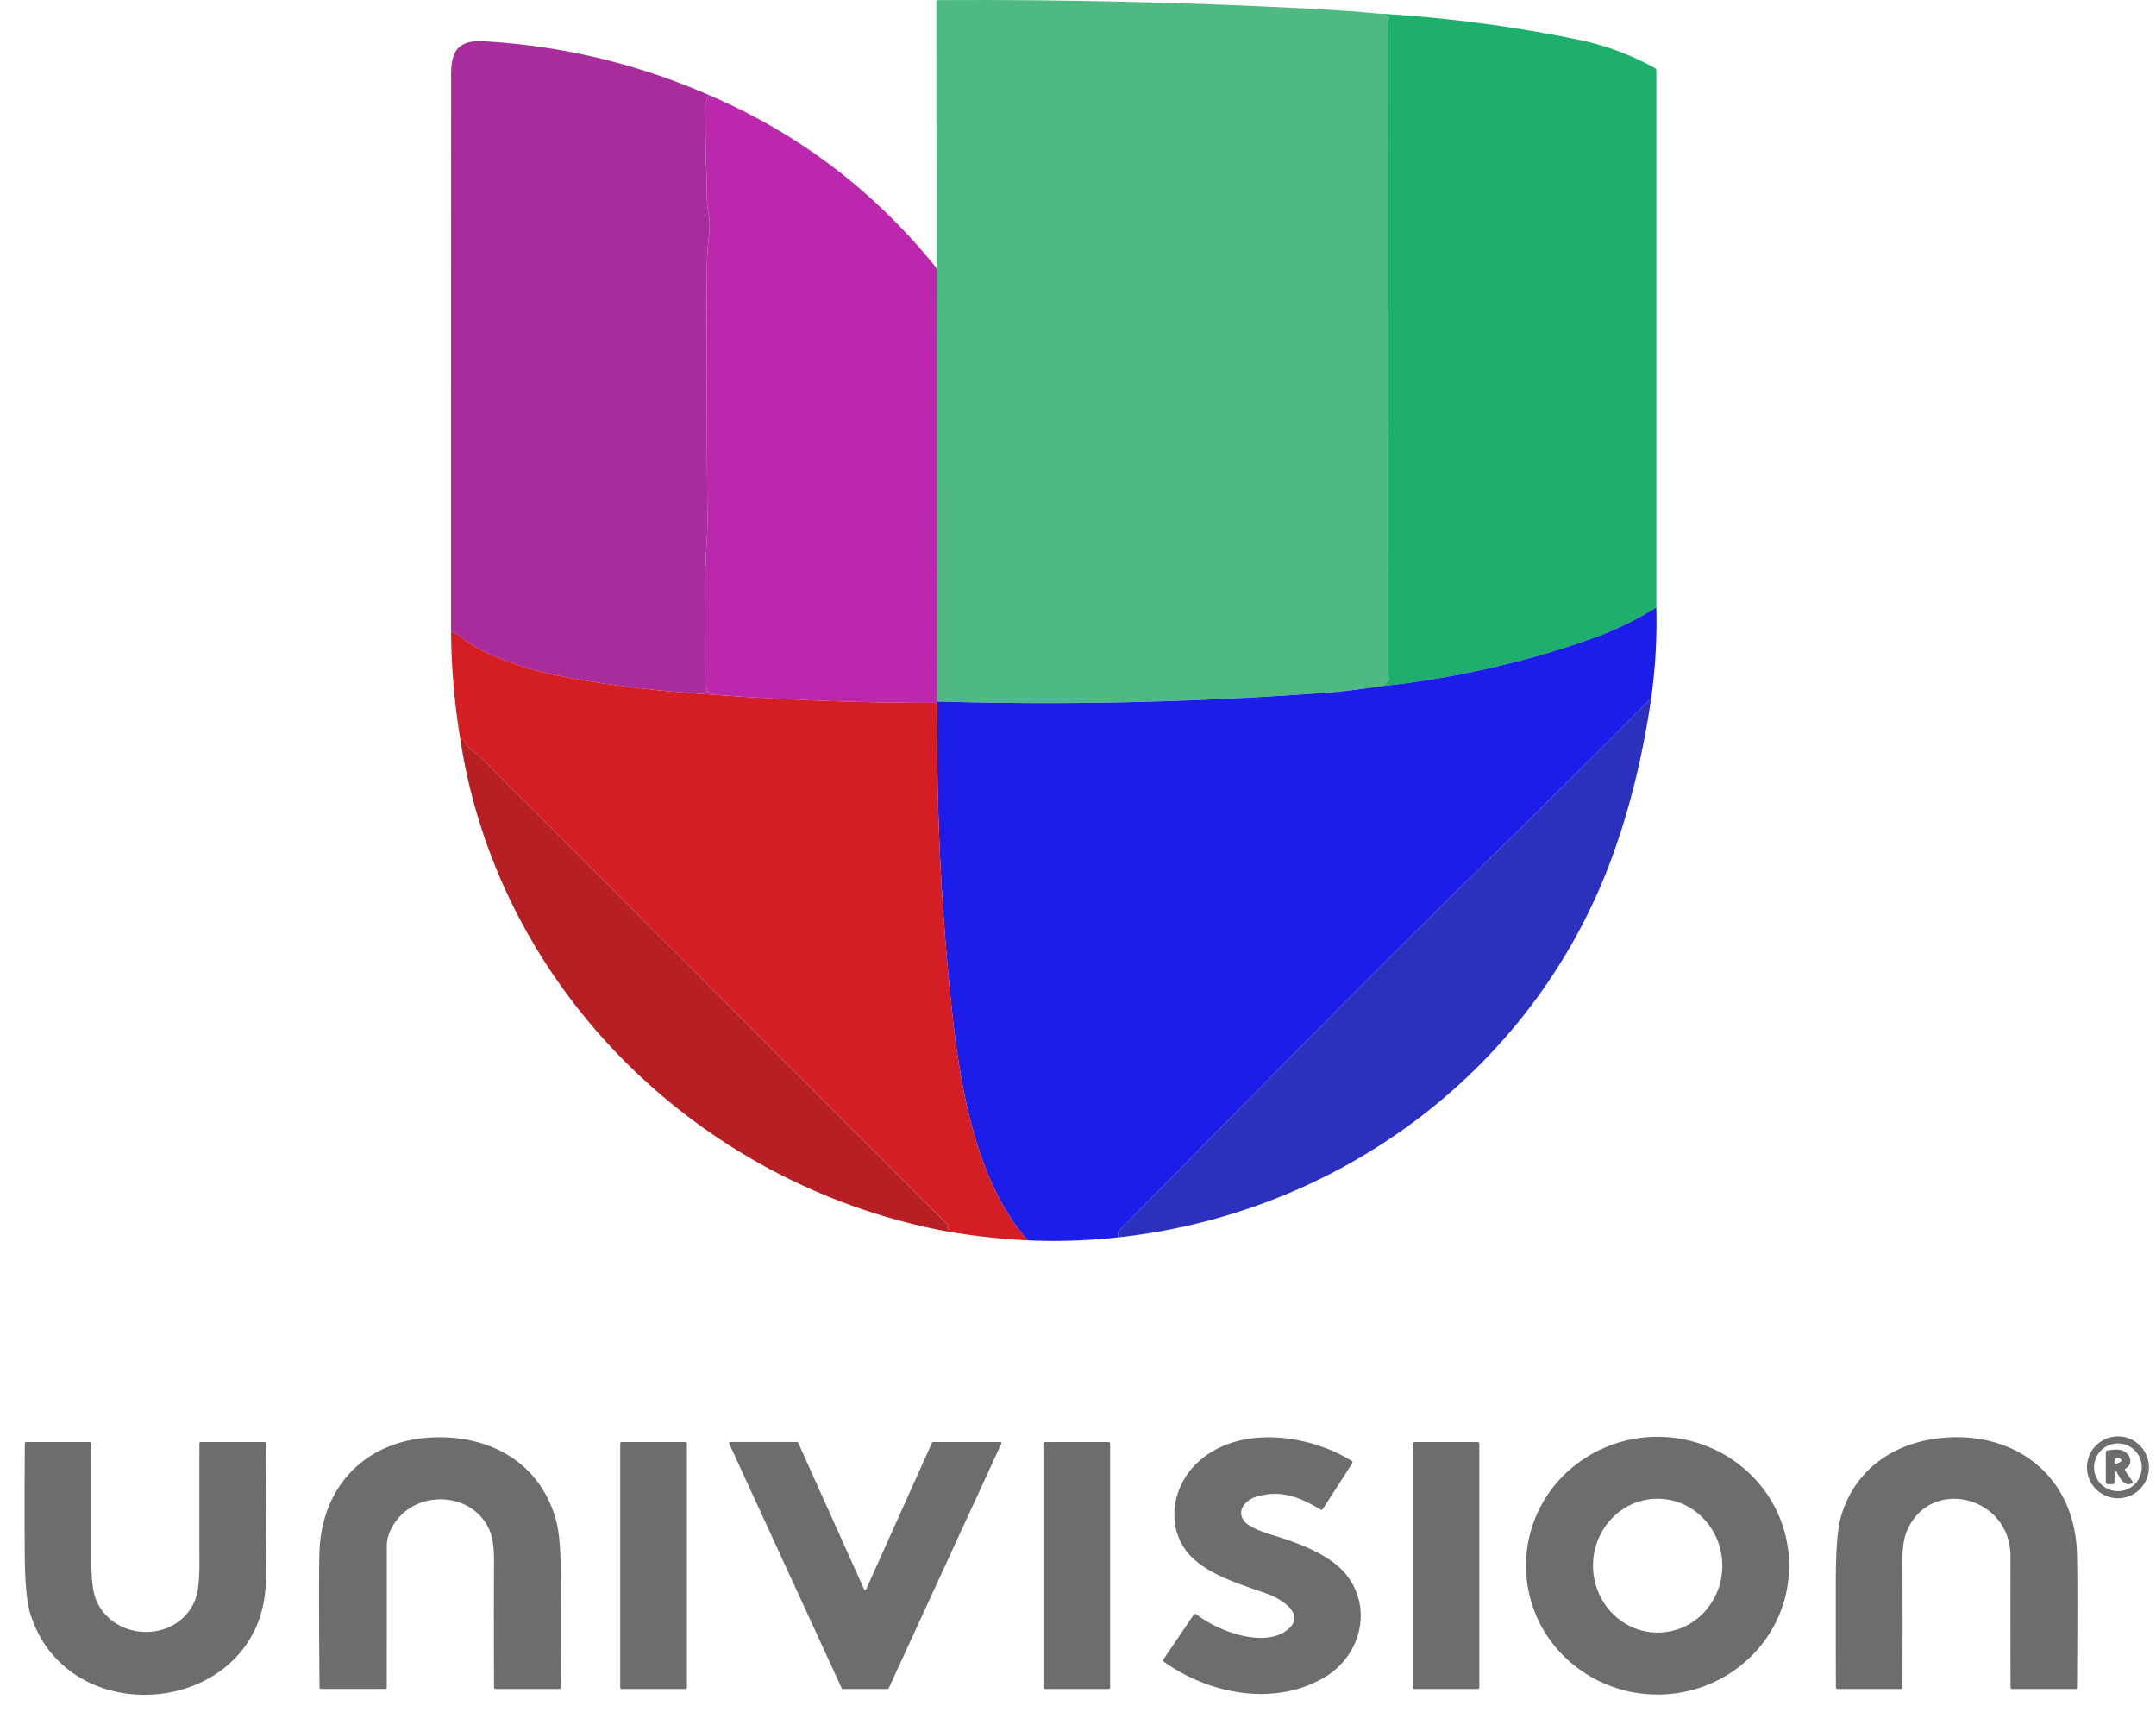
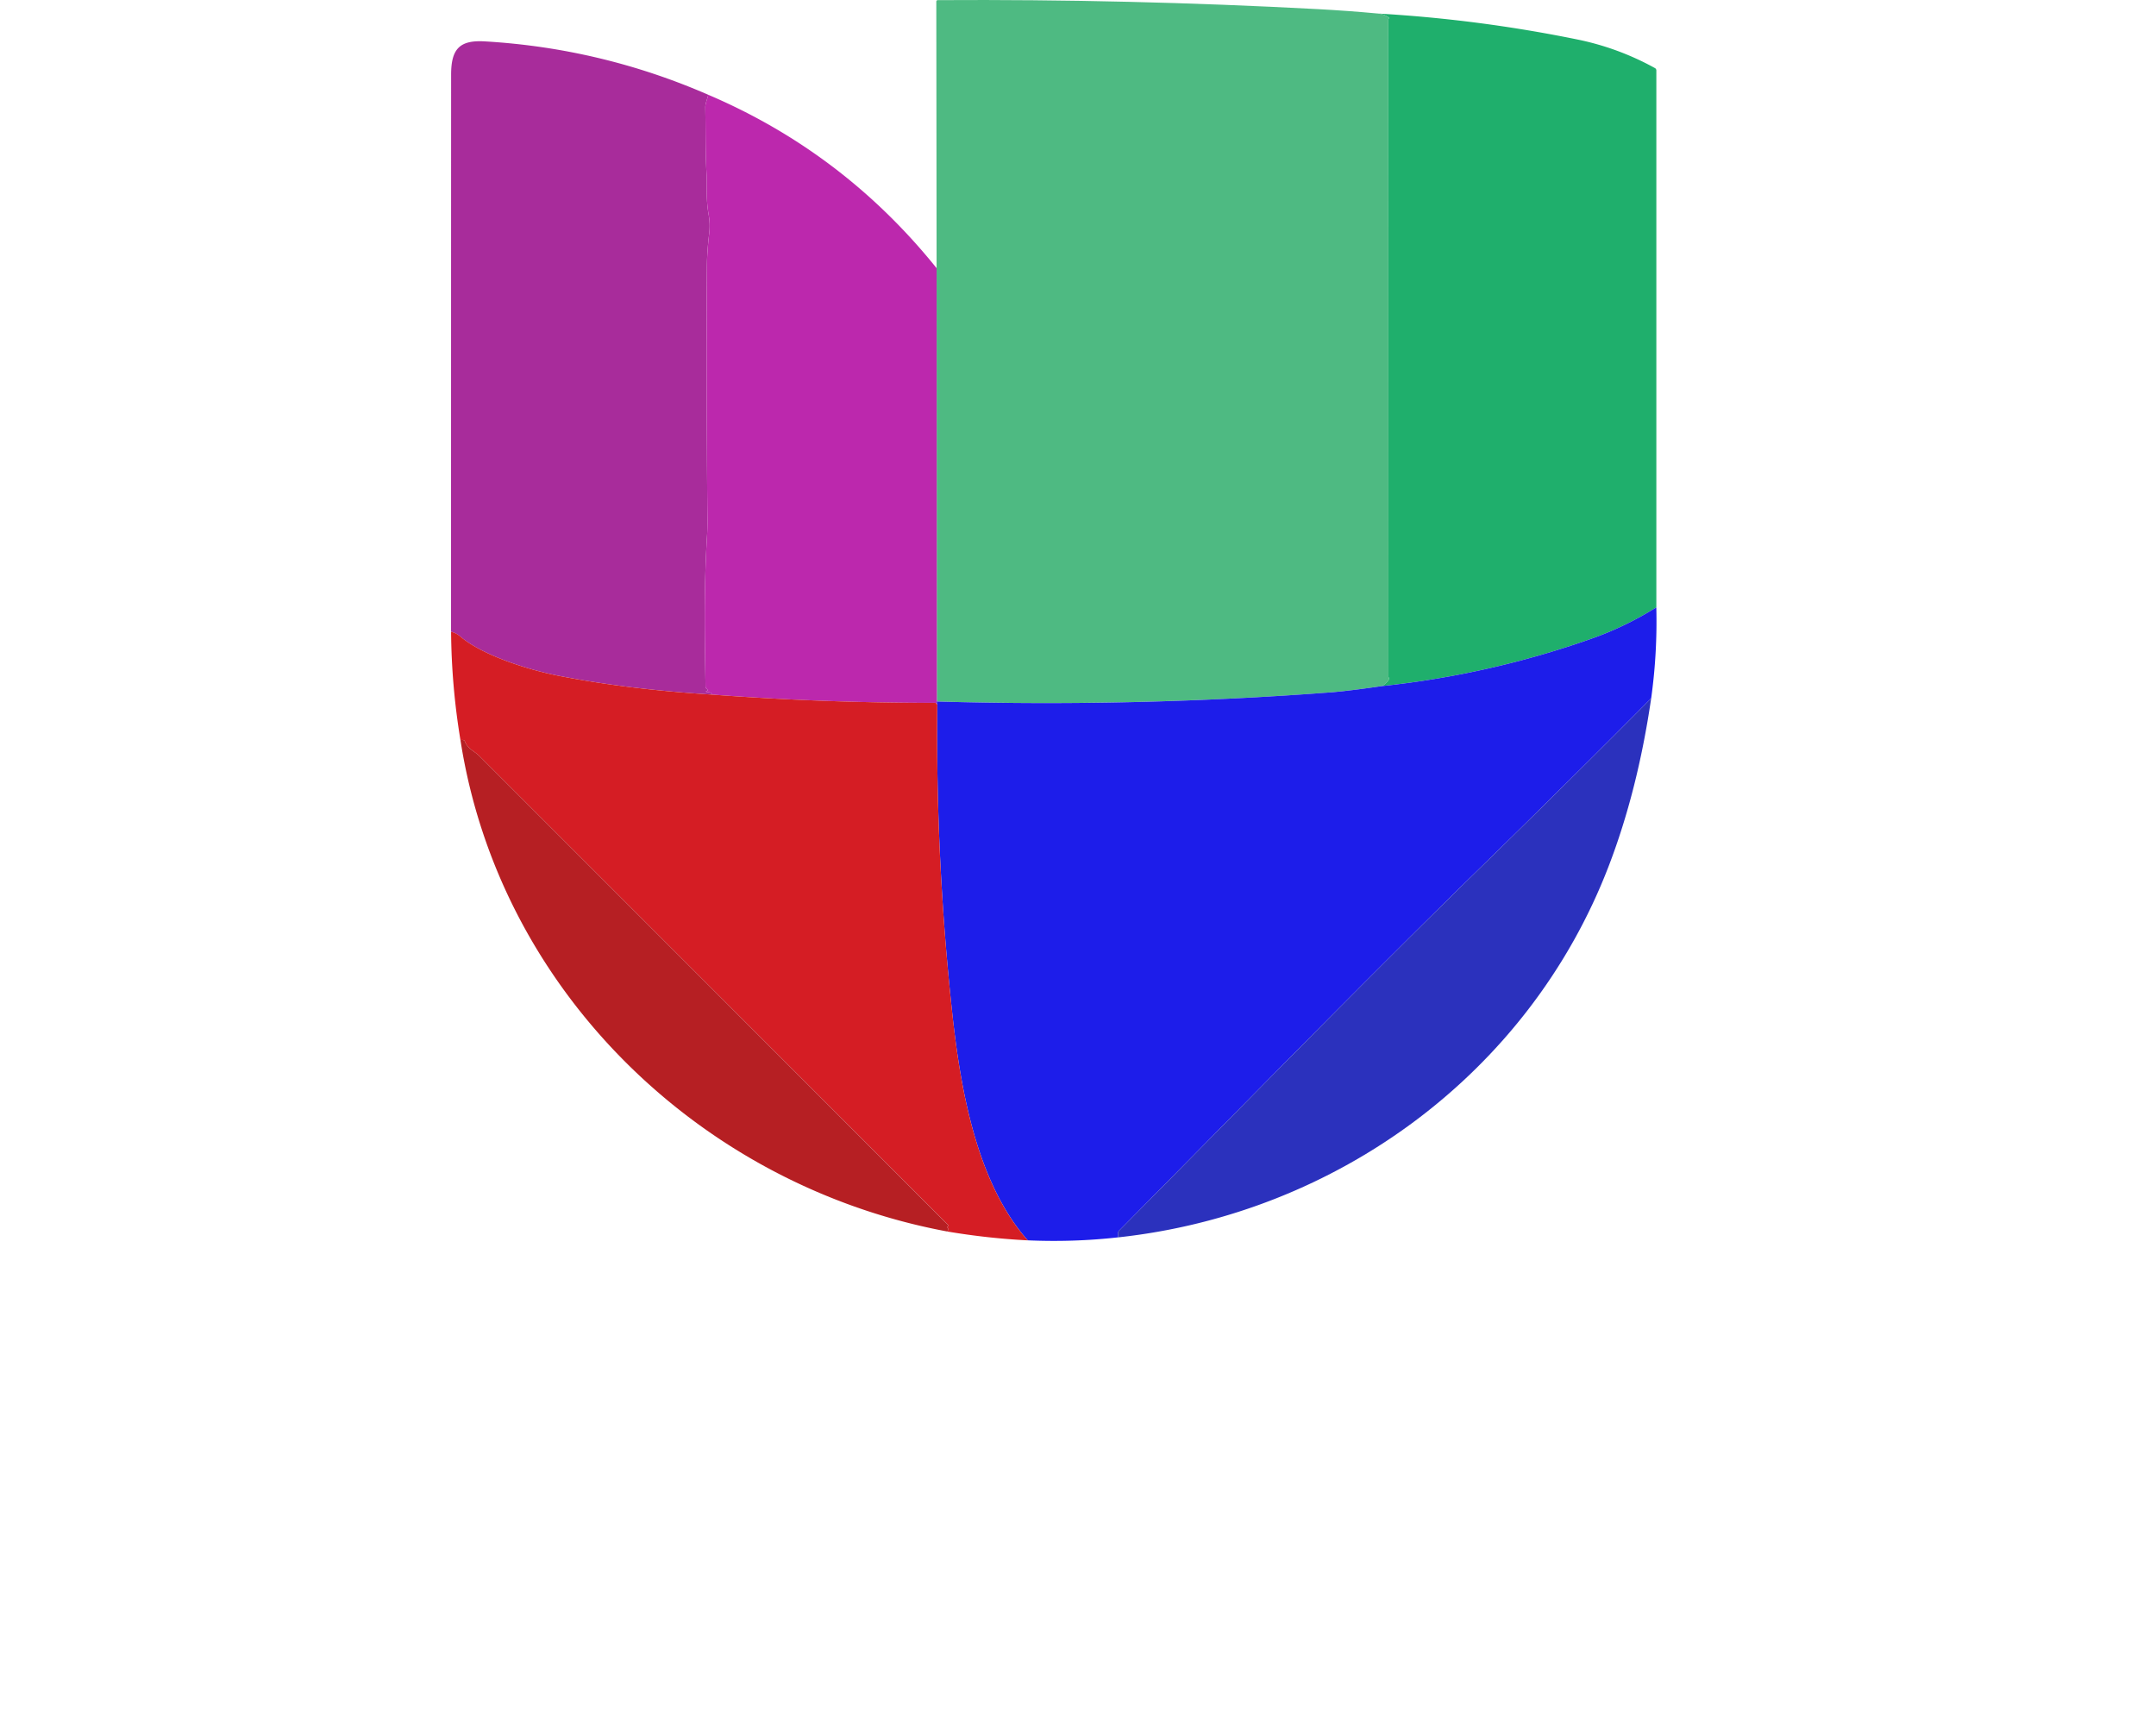
<svg xmlns="http://www.w3.org/2000/svg" width="68" height="54" fill="none">
  <path fill="#4EBA82" d="M43.45.426q.204.016.359.132.018.014-.002.026-.02.01-.02.036l.004 20.735q.084.079-.194.28-1.086.16-1.648.202-6.178.465-12.4.287L29.54 8.457 29.531.054q0-.05.05-.05 6.003-.036 11.985.284.948.051 1.884.138" />
  <path fill="#1FAF6C" d="M43.45.426q3.18.183 6.289.817a8.6 8.6 0 0 1 2.456.903q.046.026.046.078v16.932q-.97.603-2.004.972a29 29 0 0 1-6.64 1.508q.278-.203.194-.281L43.788.619q0-.024.019-.036.02-.011.002-.026a.67.67 0 0 0-.359-.13" />
  <path fill="#A82C9B" d="M22.337 2.988c-.025.132-.095.274-.092.405.014.689 0 1.388.039 2.076.024.413-.025.792.066 1.3q.052.295.018.588-.069.577-.072 1.057-.023 3.27.016 7.908.003.339-.012.573c-.119 1.955-.06 3.705-.048 4.76q0 .046.066.086.03.019-.001.035l-.03.018q-.045.026.008.03.173.01.149.081-2.655-.165-4.854-.598c-.869-.172-2.342-.615-3.074-1.233a.7.7 0 0 0-.29-.151q0-8.768.002-17.563c0-.81.258-1.102 1.062-1.055q3.674.215 7.047 1.683" />
  <path fill="#BC28AD" d="M22.337 2.988q4.269 1.822 7.204 5.47l.008 13.666q.001.084.014.087-.024.005-.035-.021a.034.034 0 0 0-.035-.023 94 94 0 0 1-7.049-.262q.024-.07-.149-.08-.052-.005-.008-.03l.03-.019q.032-.015.001-.035-.066-.04-.066-.085c-.011-1.056-.07-2.806.048-4.761q.015-.234.012-.573a524 524 0 0 1-.016-7.908q.005-.48.072-1.057a2 2 0 0 0-.018-.589c-.09-.507-.042-.886-.066-1.299-.039-.688-.025-1.387-.039-2.076-.003-.13.067-.273.092-.405" />
  <path fill="#1D1DEA" d="M52.24 19.156a17.6 17.6 0 0 1-.162 2.866 498 498 0 0 1-5.211 5.17c-3.908 3.815-7.724 7.737-11.569 11.617a.12.12 0 0 0-.035.083v.131q-1.397.157-2.848.094c-1.618-1.826-2.126-4.8-2.384-7.189a82 82 0 0 1-.469-9.717q-.011-.003-.014-.087 6.223.179 12.402-.287.561-.042 1.647-.201a29 29 0 0 0 6.64-1.508q1.034-.369 2.003-.972" />
  <path fill="#D51D24" d="M22.444 21.905q3.515.263 7.05.261.024 0 .033.023.012.027.035.021-.054 4.88.47 9.718c.256 2.39.764 5.363 2.383 7.19a22 22 0 0 1-2.54-.28q.04-.043.027-.097a.04.04 0 0 0-.021-.028q-.02-.01-.001-.021l.025-.015a.025.025 0 0 0 .005-.04q-7.4-7.404-14.8-14.803c-.129-.128-.36-.223-.444-.445a.08.08 0 0 0-.063-.052.2.2 0 0 0-.08.006 22 22 0 0 1-.296-3.42.7.7 0 0 1 .29.15c.73.619 2.204 1.062 3.073 1.234q2.199.433 4.854.598" />
  <path fill="#2B31BD" d="M52.078 22.023q-.427 2.918-1.341 5.294c-2.507 6.523-8.565 10.958-15.475 11.707l.001-.132q.001-.047.035-.083c3.845-3.88 7.661-7.802 11.57-11.618a498 498 0 0 0 5.21-5.168" />
  <path fill="#B61F23" d="M29.876 38.838c-7.78-1.447-14.128-7.598-15.353-15.495a.2.2 0 0 1 .08-.006q.045.008.063.053c.084.22.315.316.444.444a51637 51637 0 0 1 14.806 14.812.025.025 0 0 1-.011.03l-.025.016q-.02.01 0 .02.016.01.022.029a.1.1 0 0 1-.026.097" />
-   <path fill="#6D6D6D" d="M67.776 46.276a.976.976 0 1 1-1.952 0 .976.976 0 0 1 1.952 0m-.225-.001a.752.752 0 1 0-1.504 0 .752.752 0 0 0 1.504 0M12.433 48.052q-.234.363-.234.706.001 2.227-.001 4.457 0 .05-.051.05h-2.022q-.045 0-.047-.046-.03-3.35-.003-4.255c.062-2.112 1.476-3.53 3.536-3.63 1.824-.089 3.412.778 3.921 2.59q.145.52.15 1.547.006 1.873 0 3.746 0 .048-.05.049h-2a.05.05 0 0 1-.05-.05 489 489 0 0 1-.001-3.961q.002-.59-.097-.88c-.451-1.32-2.316-1.456-3.05-.323M37.708 49.218c-.943-.793-.835-2.18-.016-3.016 1.252-1.276 3.523-1.006 4.935-.132q.05.031.019.084l-.92 1.43q-.032.05-.082.02c-.657-.389-1.22-.623-1.994-.41-.362.1-.695.464-.376.813.138.151.576.322.844.4.822.246 1.86.627 2.362 1.278.823 1.065.43 2.551-.718 3.221-1.583.925-3.62.521-5.056-.5q-.043-.029-.014-.07l.957-1.411a.06.06 0 0 1 .088-.013c.674.535 2.118 1.067 2.854.5.627-.481-.146-.977-.64-1.154-.756-.272-1.62-.515-2.243-1.04M56.43 49.384a4.02 4.02 0 0 1-1.22 2.872 4.2 4.2 0 0 1-2.938 1.185 4.2 4.2 0 0 1-2.933-1.195 4.02 4.02 0 0 1-1.21-2.876 4.02 4.02 0 0 1 1.22-2.872 4.2 4.2 0 0 1 2.938-1.185c1.1.002 2.156.432 2.933 1.195a4.02 4.02 0 0 1 1.21 2.876m-4.114 2.103a2 2 0 0 0 1.431-.64 2.15 2.15 0 0 0 .574-1.502 2.2 2.2 0 0 0-.168-.805 2.1 2.1 0 0 0-.453-.678 2 2 0 0 0-.668-.447 2 2 0 0 0-.783-.148 2 2 0 0 0-1.431.64 2.15 2.15 0 0 0-.574 1.502c.005.277.062.55.168.805s.26.485.453.678c.192.193.42.345.668.447.25.102.515.153.783.148M63.411 49.086c.003-1.92-2.573-2.543-3.281-.766q-.129.322-.126.895.005 2.002 0 4.002a.05.05 0 0 1-.014.034.05.05 0 0 1-.035.015h-2a.05.05 0 0 1-.051-.05 781 781 0 0 1-.003-3.353q.002-1.447.151-1.99c.387-1.407 1.515-2.282 2.95-2.494 2.401-.353 4.427 1.061 4.504 3.598q.029.93.002 4.245 0 .044-.045.044h-2a.05.05 0 0 1-.035-.015.05.05 0 0 1-.015-.035 711 711 0 0 1-.002-4.13M8.387 49.833c-.068 4.264-6.214 4.93-7.427 1.072q-.169-.536-.179-1.85-.012-1.758.003-3.53 0-.047.047-.047h2a.05.05 0 0 1 .049.049q.008 1.842.002 3.677-.003.882.144 1.241c.547 1.328 2.543 1.383 3.116.045q.15-.346.148-1.18a893 893 0 0 1 0-3.782q0-.05.05-.05h1.997q.048 0 .048.048.024 2.916.002 4.307M21.622 45.479h-2.017a.043.043 0 0 0-.044.043v7.7c0 .025.02.044.044.044h2.017c.024 0 .043-.02.043-.043v-7.701a.043.043 0 0 0-.043-.043M27.318 50.124l2.078-4.626a.03.03 0 0 1 .013-.015.03.03 0 0 1 .018-.005h2.125a.034.034 0 0 1 .034.031q0 .009-.003.017l-3.555 7.72a.034.034 0 0 1-.031.02H26.58a.03.03 0 0 1-.018-.006.03.03 0 0 1-.013-.014l-3.552-7.72a.034.034 0 0 1 .015-.044.03.03 0 0 1 .016-.005h2.115q.01 0 .018.006.009.006.013.015l2.08 4.626a.034.034 0 0 0 .05.014.03.03 0 0 0 .012-.014M34.963 45.479h-2.004a.05.05 0 0 0-.05.05v7.687c0 .027.023.05.05.05h2.004a.05.05 0 0 0 .05-.05v-7.687a.05.05 0 0 0-.05-.05M46.608 45.479h-2.004a.05.05 0 0 0-.05.05v7.687c0 .027.023.05.05.05h2.004a.05.05 0 0 0 .05-.05v-7.687a.05.05 0 0 0-.05-.05" />
-   <path fill="#6D6D6D" d="m66.693 46.44-.002.315q0 .05-.05.05h-.171a.05.05 0 0 1-.037-.016.05.05 0 0 1-.016-.038v-.945q0-.052.05-.061.33-.057.476 0c.24.095.362.408.106.563a.06.06 0 0 0-.027.06.1.1 0 0 0 .01.022l.223.325q.03.045-.018.067c-.242.118-.387-.187-.474-.358a.037.037 0 0 0-.062-.007.04.04 0 0 0-.008.023m.191-.429q-.164-.099-.198.084a.06.06 0 0 0 .021.056.06.06 0 0 0 .061.006l.112-.054a.05.05 0 0 0 .03-.044.05.05 0 0 0-.026-.048" />
</svg>